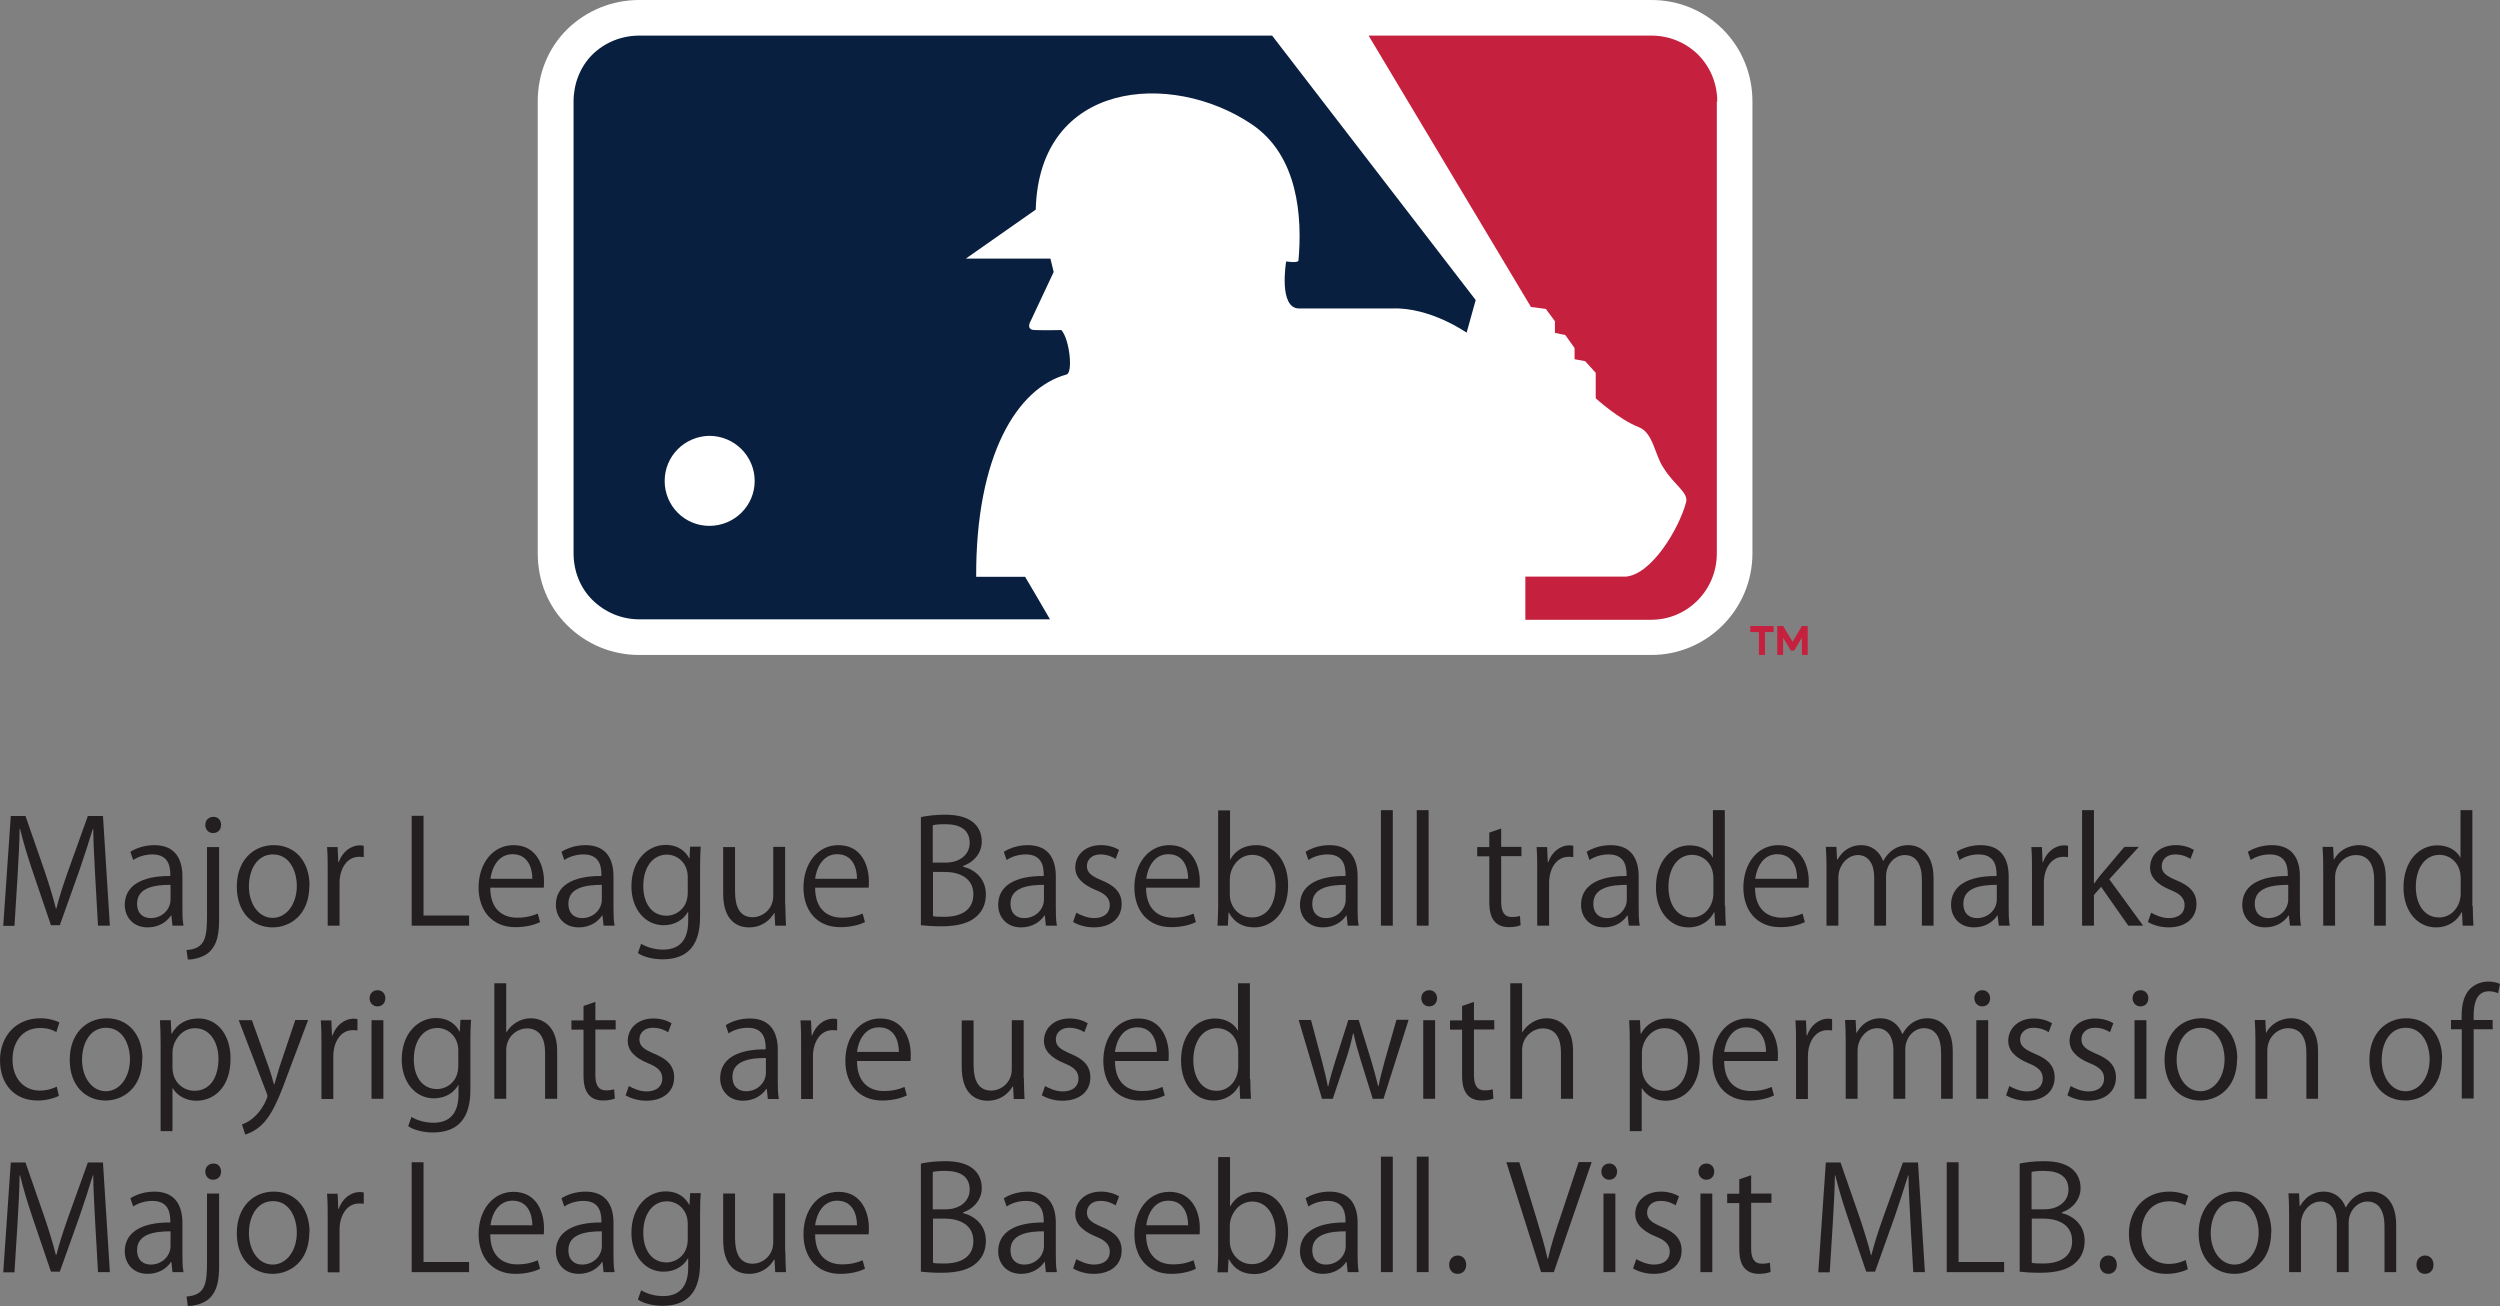
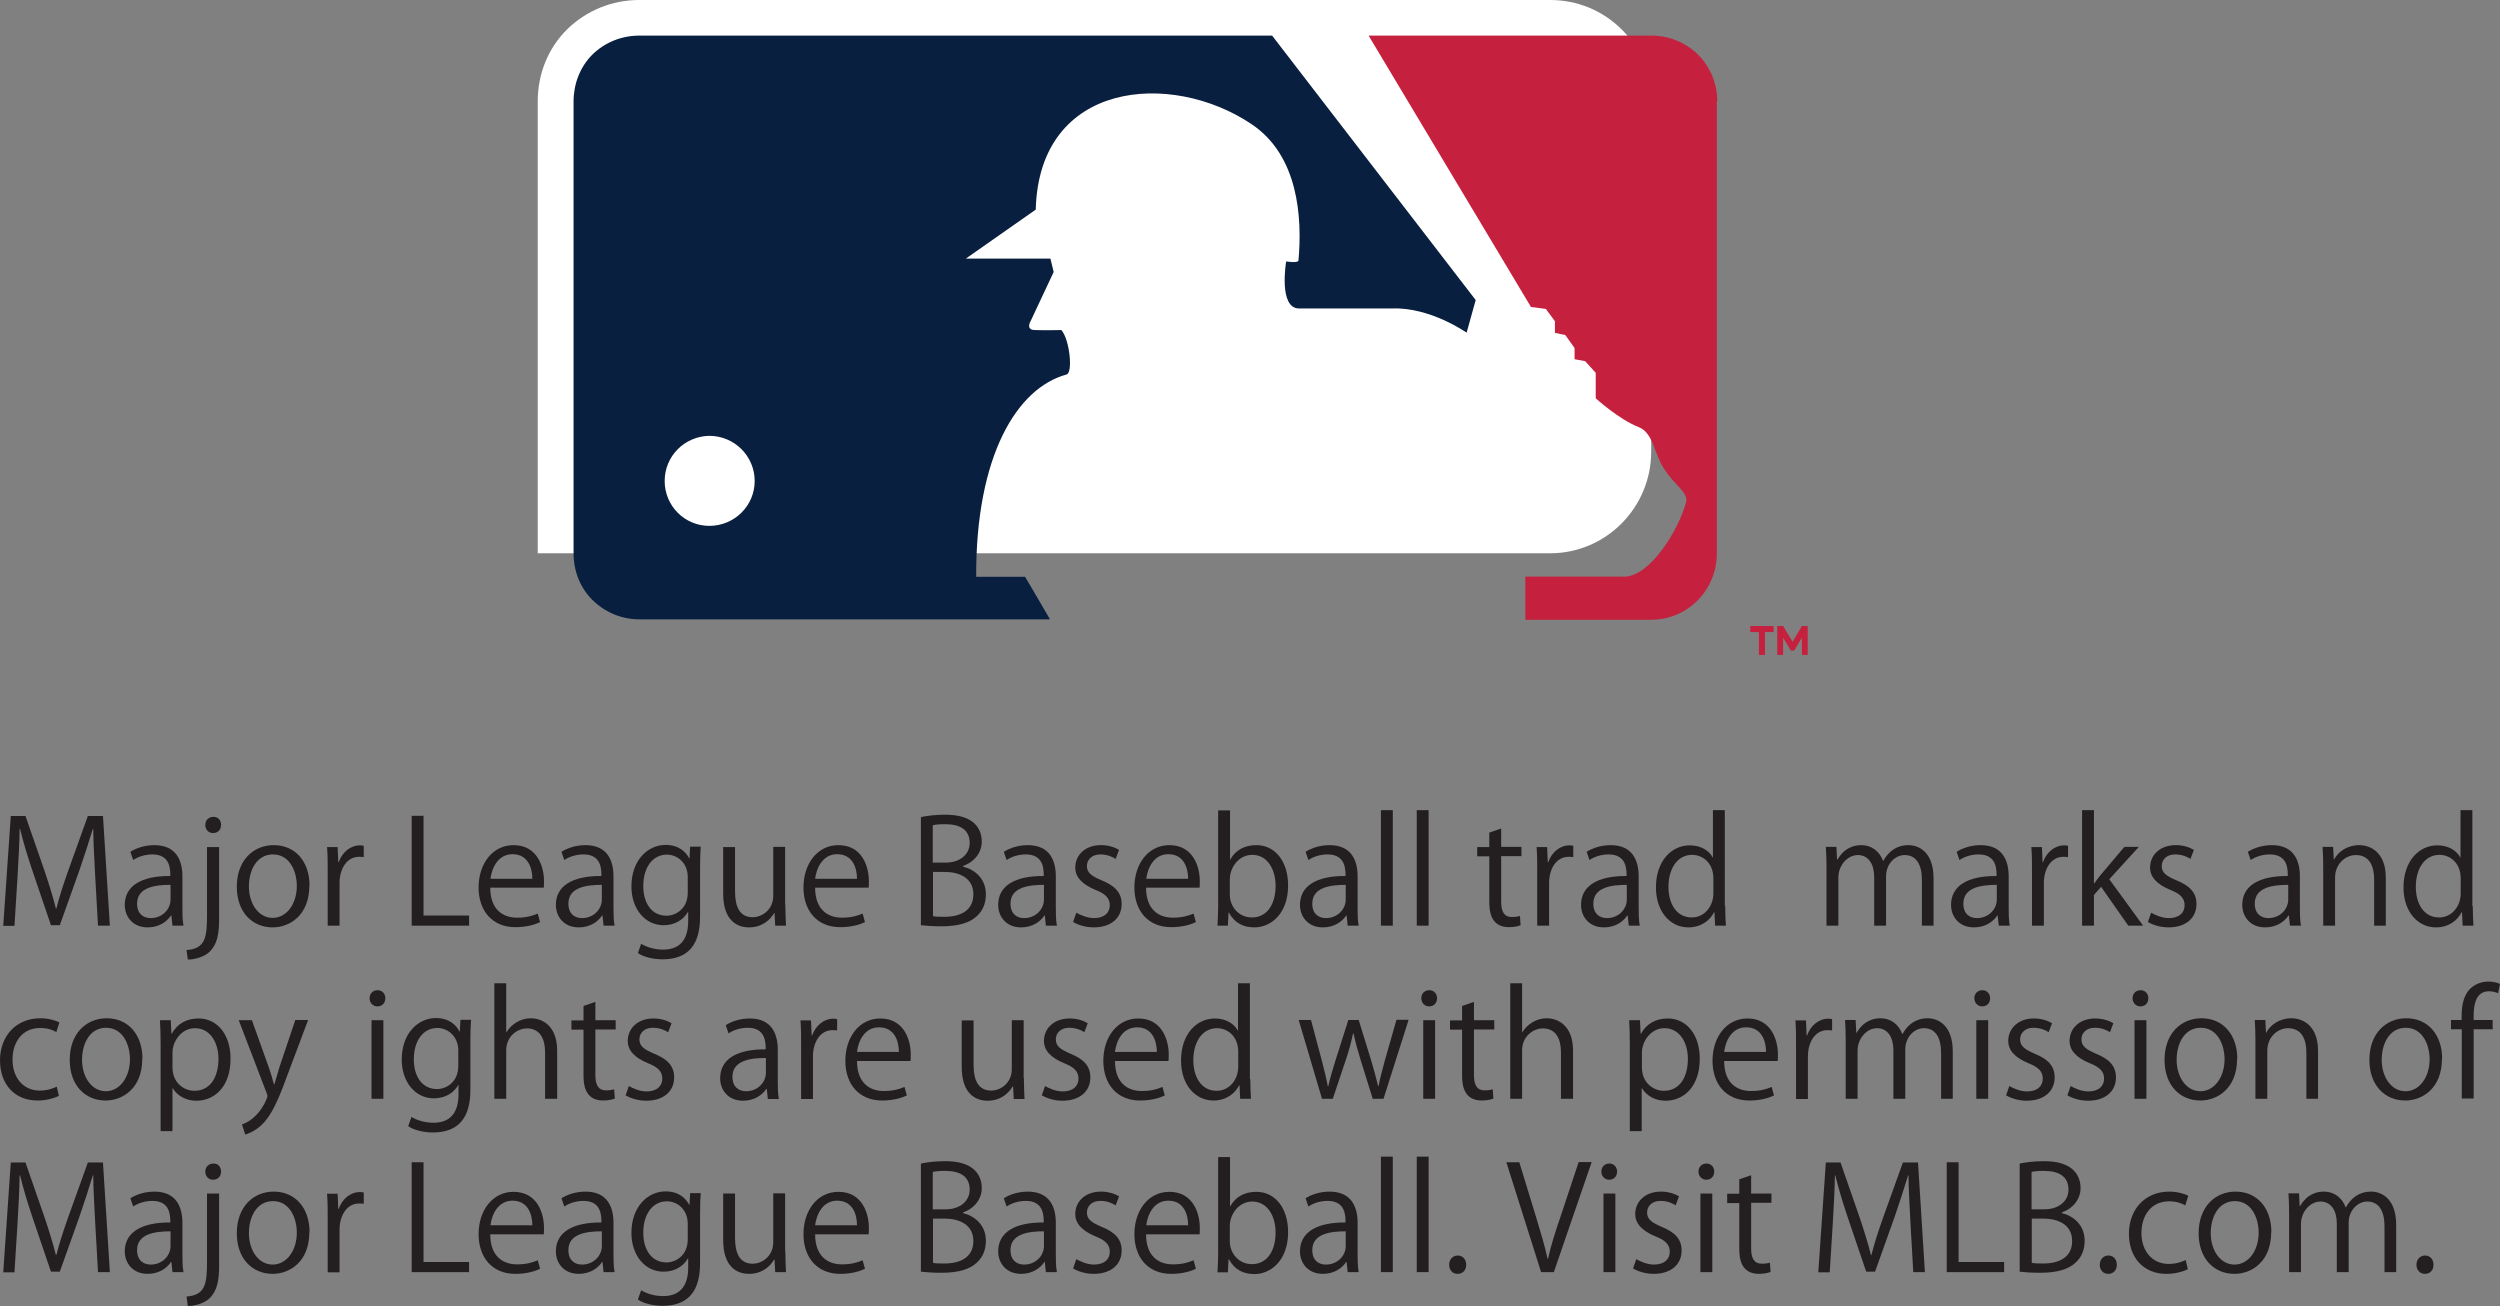
<svg xmlns="http://www.w3.org/2000/svg" id="Layer_2" viewBox="0 0 115.81 60.51">
  <rect x="0" y="0" width="115.81" height="60.51" fill="#808080" stroke="none" />
  <defs>
    <style>
      .cls-1 {
        fill: #091f3f;
      }

      .cls-2 {
        fill: #c5203e;
      }

      .cls-3 {
        fill: #231f20;
      }

      .cls-4 {
        fill: #fff;
      }
    </style>
  </defs>
  <g id="_レイヤー_1" data-name="レイヤー_1">
    <g>
      <path class="cls-3" d="M5.09,42.88h-.55l-.13-2.29c-.04-.73-.09-1.67-.09-2.19h-.02c-.17.57-.38,1.2-.62,1.91l-.91,2.55h-.41l-.85-2.5c-.25-.74-.44-1.38-.58-1.96h-.02c-.01.62-.05,1.46-.1,2.25l-.14,2.24H.15l.35-5.09h.68l.9,2.59c.21.63.38,1.18.51,1.7h.02c.13-.51.3-1.05.53-1.7l.93-2.59h.7l.32,5.09Z" />
      <path class="cls-3" d="M8.45,42.01c0,.3,0,.62.05.87h-.51l-.05-.47h-.02c-.19.29-.56.55-1.08.55-.7,0-1.06-.51-1.06-1.04,0-.88.76-1.35,2.11-1.34,0-.31,0-1-.83-1-.31,0-.64.09-.89.26l-.13-.38c.29-.19.7-.31,1.11-.31,1.03,0,1.3.73,1.3,1.45v1.41ZM7.9,40.99c-.69,0-1.55.1-1.55.87,0,.47.29.67.63.67.54,0,.92-.41.92-.86v-.69Z" />
      <path class="cls-3" d="M10.15,42.59c0,.7-.1,1.14-.41,1.47-.27.28-.74.39-1.04.39l-.06-.44c.89-.06.95-.61.95-1.66v-3.11h.56v3.36ZM9.87,38.59c-.22,0-.36-.17-.36-.38s.15-.37.38-.37.35.17.35.37c0,.23-.15.38-.37.38Z" />
      <path class="cls-3" d="M14.33,41.03c0,1.36-.9,1.93-1.7,1.93-.94,0-1.66-.7-1.66-1.88,0-1.24.78-1.93,1.71-1.93,1,0,1.66.76,1.66,1.88ZM12.65,39.58c-.79,0-1.12.78-1.12,1.48,0,.81.45,1.46,1.1,1.46s1.12-.65,1.12-1.48c0-.65-.31-1.46-1.11-1.46Z" />
      <path class="cls-3" d="M16.84,39.7c-.06,0-.12-.01-.2-.01-.6,0-.91.59-.91,1.21v1.98h-.55v-2.55c0-.39,0-.74-.03-1.09h.49l.03.7h.02c.16-.46.54-.78.99-.78.06,0,.11.01.17.02v.53Z" />
      <path class="cls-3" d="M21.73,42.88h-2.66v-5.09h.55v4.62h2.11v.47Z" />
      <path class="cls-3" d="M25.01,42.72c-.21.1-.59.23-1.14.23-1.06,0-1.7-.75-1.7-1.84s.64-1.96,1.62-1.96c1.12,0,1.41,1.03,1.41,1.66,0,.13,0,.22-.01.31h-2.48c0,1.01.58,1.39,1.24,1.39.45,0,.73-.09.96-.19l.11.4ZM24.66,40.71c0-.5-.2-1.14-.92-1.14-.67,0-.96.64-1.02,1.14h1.93Z" />
      <path class="cls-3" d="M28.42,42.01c0,.3,0,.62.05.87h-.51l-.05-.47h-.02c-.19.29-.56.55-1.08.55-.7,0-1.06-.51-1.06-1.04,0-.88.76-1.35,2.11-1.34,0-.31,0-1-.83-1-.31,0-.64.09-.89.26l-.13-.38c.29-.19.7-.31,1.11-.31,1.03,0,1.3.73,1.3,1.45v1.41ZM27.88,40.99c-.69,0-1.55.1-1.55.87,0,.47.29.67.63.67.54,0,.92-.41.92-.86v-.69Z" />
      <path class="cls-3" d="M32.46,39.23c-.02.26-.03.55-.03,1v2.12c0,.63-.01,2.09-1.74,2.09-.41,0-.87-.1-1.14-.29l.15-.43c.23.14.59.27,1.02.27.67,0,1.16-.35,1.16-1.32v-.43h-.01c-.19.34-.58.62-1.13.62-.87,0-1.49-.77-1.49-1.79,0-1.26.79-1.93,1.58-1.93.62,0,.95.33,1.1.63h.01l.03-.55h.5ZM31.86,40.63c0-.64-.46-1.04-.97-1.04-.64,0-1.09.57-1.09,1.45,0,.78.37,1.38,1.08,1.38.41,0,.98-.31.98-1.07v-.73Z" />
      <path class="cls-3" d="M36.38,41.91c0,.37.02.69.03.97h-.5l-.03-.58h-.02c-.17.29-.54.66-1.16.66-.55,0-1.2-.31-1.2-1.57v-2.15h.55v2.05c0,.71.21,1.2.82,1.2.43,0,.95-.35.95-.99v-2.27h.55v2.67Z" />
      <path class="cls-3" d="M40.06,42.72c-.21.1-.59.23-1.14.23-1.06,0-1.7-.75-1.7-1.84s.64-1.96,1.62-1.96c1.12,0,1.41,1.03,1.41,1.66,0,.13,0,.22-.01.31h-2.48c0,1.01.58,1.39,1.24,1.39.45,0,.73-.09.96-.19l.11.4ZM39.7,40.71c0-.5-.2-1.14-.92-1.14-.67,0-.96.64-1.02,1.14h1.93Z" />
      <path class="cls-3" d="M44.62,40.15c.48.11,1.05.51,1.05,1.28,0,.45-.17.78-.41,1-.34.33-.89.48-1.66.48-.42,0-.74-.03-.94-.05v-5.01c.28-.06.68-.11,1.1-.11.63,0,1.04.12,1.34.37.24.21.38.5.38.88,0,.5-.34.94-.86,1.12v.02ZM43.81,39.96c.67,0,1.11-.39,1.11-.91h0c0-.61-.44-.87-1.14-.87-.29,0-.47.02-.57.05v1.73h.59ZM43.22,42.44c.13.03.31.03.54.03.7,0,1.33-.27,1.33-1.04s-.66-1.04-1.34-1.04h-.53v2.05Z" />
      <path class="cls-3" d="M48.91,42.01c0,.3,0,.62.05.87h-.51l-.05-.47h-.02c-.19.29-.56.55-1.08.55-.7,0-1.06-.51-1.06-1.04,0-.88.76-1.35,2.11-1.34,0-.31,0-1-.83-1-.31,0-.64.09-.89.26l-.13-.38c.29-.19.7-.31,1.11-.31,1.03,0,1.3.73,1.3,1.45v1.41ZM48.36,40.99c-.69,0-1.55.1-1.55.87,0,.47.29.67.63.67.54,0,.92-.41.92-.86v-.69Z" />
      <path class="cls-3" d="M51.68,39.79c-.13-.09-.38-.21-.71-.21-.4,0-.62.25-.62.54,0,.31.21.46.68.66.59.24.93.55.93,1.1,0,.65-.5,1.08-1.29,1.08-.36,0-.71-.1-.96-.25l.15-.43c.19.11.51.25.82.25.49,0,.73-.26.73-.59s-.19-.53-.67-.72c-.61-.25-.93-.59-.93-1.03,0-.57.45-1.04,1.19-1.04.35,0,.64.1.84.22l-.16.42Z" />
      <path class="cls-3" d="M55.39,42.72c-.21.1-.59.23-1.14.23-1.06,0-1.7-.75-1.7-1.84s.64-1.96,1.62-1.96c1.12,0,1.41,1.03,1.41,1.66,0,.13,0,.22-.01.31h-2.48c0,1.01.58,1.39,1.24,1.39.45,0,.73-.09.96-.19l.11.4ZM55.04,40.71c0-.5-.2-1.14-.92-1.14-.67,0-.96.64-1.02,1.14h1.93Z" />
      <path class="cls-3" d="M56.99,39.82c.23-.42.64-.67,1.21-.67.86,0,1.47.74,1.47,1.87,0,1.32-.81,1.94-1.56,1.94-.53,0-.92-.21-1.18-.68h-.02l-.03.6h-.48c.01-.24.03-.61.03-.9v-4.44h.55v2.29h.01ZM56.97,41.45c0,.54.41,1.05,1.02,1.05.71,0,1.1-.61,1.1-1.47,0-.76-.38-1.43-1.08-1.43-.63,0-1.04.59-1.04,1.13v.72Z" />
      <path class="cls-3" d="M62.89,42.01c0,.3,0,.62.05.87h-.51l-.05-.47h-.02c-.19.29-.56.55-1.08.55-.7,0-1.06-.51-1.06-1.04,0-.88.76-1.35,2.11-1.34,0-.31,0-1-.83-1-.31,0-.64.09-.89.26l-.13-.38c.29-.19.7-.31,1.11-.31,1.03,0,1.3.73,1.3,1.45v1.41ZM62.34,40.99c-.69,0-1.55.1-1.55.87,0,.47.29.67.63.67.54,0,.92-.41.92-.86v-.69Z" />
      <path class="cls-3" d="M64.52,42.88h-.55v-5.35h.55v5.35Z" />
      <path class="cls-3" d="M66.18,42.88h-.55v-5.35h.55v5.35Z" />
      <path class="cls-3" d="M68.99,38.57l.55-.19v.85h.94v.43h-.94v2.11c0,.46.14.71.49.71.17,0,.28-.02.38-.05l.03.43c-.12.05-.31.09-.54.09-.88,0-.91-.8-.91-1.19v-2.09h-.56v-.43h.56v-.66Z" />
      <path class="cls-3" d="M72.87,39.7c-.06,0-.12-.01-.2-.01-.6,0-.91.59-.91,1.21v1.98h-.55v-2.55c0-.39,0-.74-.03-1.09h.49l.03.7h.02c.16-.46.54-.78.99-.78.06,0,.11.01.17.02v.53Z" />
      <path class="cls-3" d="M75.91,42.01c0,.3,0,.62.05.87h-.51l-.05-.47h-.02c-.19.29-.56.55-1.08.55-.7,0-1.06-.51-1.06-1.04,0-.88.76-1.35,2.11-1.34,0-.31,0-1-.83-1-.31,0-.64.09-.89.26l-.13-.38c.29-.19.7-.31,1.11-.31,1.03,0,1.3.73,1.3,1.45v1.41ZM75.36,40.99c-.69,0-1.55.1-1.55.87,0,.47.29.67.63.67.54,0,.92-.41.92-.86v-.69Z" />
      <path class="cls-3" d="M79.92,41.98c0,.29.01.66.03.9h-.5l-.03-.62h-.02c-.19.38-.6.7-1.19.7-.84,0-1.5-.73-1.5-1.85,0-1.23.72-1.95,1.57-1.95.53,0,.9.26,1.06.56h.01v-2.19h.55v4.44ZM79.37,40.69c0-.73-.51-1.09-.98-1.09-.69,0-1.1.64-1.1,1.48,0,.77.36,1.42,1.08,1.42.6,0,1-.53,1-1.11v-.7Z" />
-       <path class="cls-3" d="M83.6,42.72c-.21.1-.59.23-1.14.23-1.06,0-1.7-.75-1.7-1.84s.64-1.96,1.62-1.96c1.12,0,1.41,1.03,1.41,1.66,0,.13,0,.22-.01.31h-2.48c0,1.01.58,1.39,1.24,1.39.45,0,.73-.09.96-.19l.11.4ZM83.25,40.71c0-.5-.2-1.14-.92-1.14-.67,0-.96.64-1.02,1.14h1.93Z" />
      <path class="cls-3" d="M89.58,42.88h-.55v-2.11c0-.71-.25-1.16-.8-1.16-.45,0-.86.42-.86.98v2.29h-.55v-2.25c0-.58-.25-1.02-.76-1.02-.47,0-.9.47-.9,1.04v2.23h-.55v-2.71c0-.37-.01-.64-.03-.94h.49l.03.59h.02c.2-.35.54-.67,1.11-.67.47,0,.84.29,1,.73h.01c.24-.43.61-.73,1.17-.73.45,0,1.16.29,1.16,1.54v2.19Z" />
      <path class="cls-3" d="M93.05,42.01c0,.3,0,.62.05.87h-.51l-.05-.47h-.02c-.19.29-.56.55-1.08.55-.7,0-1.06-.51-1.06-1.04,0-.88.76-1.35,2.11-1.34,0-.31,0-1-.83-1-.31,0-.64.09-.89.26l-.13-.38c.29-.19.7-.31,1.11-.31,1.03,0,1.3.73,1.3,1.45v1.41ZM92.5,40.99c-.69,0-1.55.1-1.55.87,0,.47.29.67.63.67.54,0,.92-.41.92-.86v-.69Z" />
      <path class="cls-3" d="M95.79,39.7c-.06,0-.12-.01-.2-.01-.6,0-.91.59-.91,1.21v1.98h-.55v-2.55c0-.39,0-.74-.03-1.09h.49l.03.7h.02c.16-.46.54-.78.99-.78.06,0,.11.01.17.02v.53Z" />
      <path class="cls-3" d="M99.27,42.88h-.68l-1.26-1.8-.33.38v1.42h-.55v-5.35h.55v3.4h.01c.09-.13.21-.29.31-.41l1.09-1.29h.67l-1.37,1.5,1.56,2.14Z" />
      <path class="cls-3" d="M101.47,39.79c-.13-.09-.38-.21-.71-.21-.4,0-.62.25-.62.54,0,.31.21.46.68.66.59.24.93.55.93,1.1,0,.65-.5,1.08-1.29,1.08-.36,0-.71-.1-.96-.25l.15-.43c.19.11.51.25.82.25.49,0,.73-.26.73-.59s-.19-.53-.67-.72c-.61-.25-.93-.59-.93-1.03,0-.57.45-1.04,1.19-1.04.35,0,.64.1.84.22l-.16.42Z" />
      <path class="cls-3" d="M106.54,42.01c0,.3,0,.62.05.87h-.51l-.05-.47h-.02c-.19.29-.56.55-1.08.55-.7,0-1.06-.51-1.06-1.04,0-.88.76-1.35,2.11-1.34,0-.31,0-1-.83-1-.31,0-.64.09-.89.26l-.13-.38c.29-.19.7-.31,1.11-.31,1.03,0,1.3.73,1.3,1.45v1.41ZM106,40.99c-.69,0-1.55.1-1.55.87,0,.47.29.67.63.67.54,0,.92-.41.92-.86v-.69Z" />
      <path class="cls-3" d="M110.53,42.88h-.55v-2.15c0-.59-.21-1.12-.85-1.12-.47,0-.96.4-.96,1.04v2.23h-.55v-2.71c0-.37-.01-.65-.03-.94h.49l.03.59h.01c.18-.35.6-.67,1.17-.67.45,0,1.23.27,1.23,1.51v2.22Z" />
      <path class="cls-3" d="M114.55,41.98c0,.29.01.66.03.9h-.5l-.03-.62h-.02c-.19.38-.6.7-1.19.7-.84,0-1.5-.73-1.5-1.85,0-1.23.72-1.95,1.57-1.95.53,0,.9.26,1.06.56h.01v-2.19h.55v4.44ZM113.99,40.69c0-.73-.51-1.09-.98-1.09-.69,0-1.1.64-1.1,1.48,0,.77.36,1.42,1.08,1.42.6,0,1-.53,1-1.11v-.7Z" />
      <path class="cls-3" d="M2.72,50.77c-.16.08-.52.21-.99.21-1.04,0-1.73-.74-1.73-1.86s.74-1.95,1.87-1.95c.41,0,.74.12.88.19l-.14.45c-.15-.09-.39-.19-.75-.19-.84,0-1.28.67-1.28,1.46,0,.88.53,1.44,1.26,1.44.36,0,.61-.1.79-.18l.1.43Z" />
      <path class="cls-3" d="M6.59,49.05c0,1.36-.9,1.93-1.7,1.93-.94,0-1.66-.7-1.66-1.88,0-1.24.78-1.93,1.71-1.93,1,0,1.66.76,1.66,1.88ZM4.92,47.61c-.79,0-1.12.78-1.12,1.48,0,.81.45,1.46,1.1,1.46s1.12-.65,1.12-1.48c0-.65-.31-1.46-1.11-1.46Z" />
      <path class="cls-3" d="M7.96,47.88c.25-.45.67-.7,1.24-.7.86,0,1.48.74,1.48,1.86,0,1.34-.78,1.95-1.58,1.95-.48,0-.88-.22-1.1-.58h-.01v1.99h-.55v-3.96c0-.47-.01-.84-.03-1.18h.5l.03.62h.01ZM7.99,49.45c0,.71.53,1.08,1.02,1.08.72,0,1.11-.62,1.11-1.48,0-.75-.38-1.42-1.09-1.42-.62,0-1.04.6-1.04,1.13v.7Z" />
      <path class="cls-3" d="M14.27,47.26l-.97,2.58c-.43,1.18-.74,1.86-1.2,2.29-.31.28-.61.39-.74.43l-.15-.47c.85-.31,1.18-1.24,1.18-1.31,0-.03-.01-.09-.04-.15l-1.29-3.37h.61l.79,2.21c.09.25.17.54.23.76h.02c.06-.22.15-.5.23-.78l.74-2.2h.59Z" />
-       <path class="cls-3" d="M16.55,47.73c-.06,0-.12-.01-.2-.01-.6,0-.91.59-.91,1.21v1.98h-.55v-2.55c0-.39,0-.74-.03-1.09h.49l.03.7h.02c.16-.46.54-.78.99-.78.06,0,.11.01.17.02v.53Z" />
      <path class="cls-3" d="M17.48,46.62c-.21,0-.36-.17-.36-.38s.15-.37.37-.37.36.17.36.37c0,.23-.15.38-.37.38ZM17.76,50.9h-.55v-3.64h.55v3.64Z" />
      <path class="cls-3" d="M21.82,47.25c-.02.26-.03.55-.03,1v2.12c0,.63-.01,2.09-1.74,2.09-.41,0-.87-.1-1.14-.29l.15-.43c.23.14.59.27,1.02.27.67,0,1.16-.35,1.16-1.32v-.43h-.01c-.19.34-.58.62-1.13.62-.87,0-1.49-.77-1.49-1.79,0-1.26.79-1.93,1.58-1.93.62,0,.95.33,1.1.63h.01l.03-.55h.5ZM21.23,48.66c0-.63-.46-1.04-.97-1.04-.64,0-1.09.57-1.09,1.45,0,.78.37,1.38,1.08,1.38.41,0,.98-.31.98-1.07v-.73Z" />
      <path class="cls-3" d="M25.8,50.9h-.55v-2.15c0-.59-.21-1.11-.84-1.11-.43,0-.96.35-.96,1.02v2.24h-.55v-5.35h.55v2.27h.01c.24-.4.68-.65,1.13-.65s1.22.27,1.22,1.51v2.22Z" />
      <path class="cls-3" d="M27.03,46.6l.55-.19v.85h.94v.43h-.94v2.11c0,.46.14.71.49.71.17,0,.28-.02.38-.05l.03.43c-.12.05-.31.09-.54.09-.88,0-.91-.8-.91-1.19v-2.09h-.56v-.43h.56v-.66Z" />
      <path class="cls-3" d="M30.95,47.82c-.13-.09-.38-.21-.71-.21-.4,0-.62.25-.62.54,0,.31.21.46.68.66.59.24.93.55.93,1.1,0,.65-.5,1.08-1.29,1.08-.36,0-.71-.1-.96-.25l.15-.43c.19.11.51.25.82.25.49,0,.73-.26.73-.59s-.19-.53-.67-.72c-.61-.25-.93-.59-.93-1.03,0-.57.45-1.04,1.19-1.04.35,0,.64.1.84.22l-.16.42Z" />
      <path class="cls-3" d="M36.03,50.04c0,.3,0,.62.05.87h-.51l-.05-.47h-.02c-.19.29-.56.55-1.08.55-.7,0-1.06-.51-1.06-1.04,0-.88.76-1.35,2.11-1.34,0-.31,0-1-.83-1-.31,0-.64.09-.89.26l-.13-.38c.29-.19.7-.31,1.11-.31,1.03,0,1.3.73,1.3,1.45v1.41ZM35.48,49.01c-.69,0-1.55.1-1.55.87,0,.47.29.67.63.67.54,0,.92-.41.92-.86v-.69Z" />
      <path class="cls-3" d="M38.77,47.73c-.06,0-.12-.01-.2-.01-.6,0-.91.59-.91,1.21v1.98h-.55v-2.55c0-.39,0-.74-.03-1.09h.49l.03.7h.02c.16-.46.54-.78.99-.78.06,0,.11.01.17.02v.53Z" />
      <path class="cls-3" d="M42,50.75c-.21.1-.59.23-1.14.23-1.06,0-1.7-.75-1.7-1.84s.64-1.96,1.62-1.96c1.12,0,1.41,1.03,1.41,1.66,0,.13,0,.22-.01.31h-2.48c0,1.01.58,1.39,1.24,1.39.45,0,.73-.09.96-.19l.11.4ZM41.64,48.73c0-.5-.2-1.14-.92-1.14-.67,0-.96.63-1.02,1.14h1.93Z" />
      <path class="cls-3" d="M47.43,49.94c0,.37.02.69.03.97h-.5l-.03-.58h-.02c-.17.29-.54.66-1.16.66-.55,0-1.2-.31-1.2-1.57v-2.15h.55v2.05c0,.71.21,1.2.82,1.2.43,0,.95-.35.95-.99v-2.27h.55v2.67Z" />
      <path class="cls-3" d="M50.24,47.82c-.13-.09-.38-.21-.71-.21-.4,0-.62.25-.62.54,0,.31.21.46.67.66.59.24.93.55.93,1.1,0,.65-.5,1.08-1.29,1.08-.36,0-.71-.1-.96-.25l.15-.43c.19.11.51.25.82.25.49,0,.73-.26.73-.59s-.19-.53-.67-.72c-.61-.25-.93-.59-.93-1.03,0-.57.45-1.04,1.19-1.04.35,0,.64.1.84.22l-.16.42Z" />
      <path class="cls-3" d="M53.95,50.75c-.21.1-.59.23-1.14.23-1.06,0-1.7-.75-1.7-1.84s.64-1.96,1.62-1.96c1.12,0,1.41,1.03,1.41,1.66,0,.13,0,.22-.01.31h-2.48c0,1.01.58,1.39,1.24,1.39.45,0,.73-.09.96-.19l.11.4ZM53.59,48.73c0-.5-.2-1.14-.92-1.14-.67,0-.96.63-1.02,1.14h1.93Z" />
      <path class="cls-3" d="M57.92,50c0,.29.01.66.03.9h-.5l-.03-.62h-.02c-.19.38-.6.7-1.19.7-.84,0-1.5-.73-1.5-1.85,0-1.23.72-1.95,1.57-1.95.53,0,.9.26,1.06.56h.01v-2.19h.55v4.44ZM57.36,48.72c0-.73-.51-1.09-.98-1.09-.69,0-1.1.64-1.1,1.48,0,.77.36,1.42,1.08,1.42.6,0,1-.53,1-1.11v-.7Z" />
      <path class="cls-3" d="M65.25,47.25l-1.16,3.65h-.5l-.57-1.83c-.13-.42-.23-.78-.32-1.2h-.02c-.09.43-.2.82-.33,1.21l-.61,1.82h-.5l-1.08-3.65h.57l.51,1.91c.1.41.2.78.27,1.16h.02c.08-.36.2-.76.32-1.15l.61-1.92h.48l.58,1.88c.13.43.23.82.32,1.18h.02c.07-.36.17-.74.29-1.18l.54-1.89h.55Z" />
      <path class="cls-3" d="M66.2,46.62c-.21,0-.36-.17-.36-.38s.15-.37.37-.37.36.17.36.37c0,.23-.15.38-.37.38ZM66.48,50.9h-.55v-3.64h.55v3.64Z" />
      <path class="cls-3" d="M67.73,46.6l.55-.19v.85h.94v.43h-.94v2.11c0,.46.14.71.49.71.17,0,.28-.02.38-.05l.03.43c-.12.05-.31.09-.54.09-.88,0-.91-.8-.91-1.19v-2.09h-.56v-.43h.56v-.66Z" />
      <path class="cls-3" d="M72.86,50.9h-.55v-2.15c0-.59-.21-1.11-.84-1.11-.43,0-.96.35-.96,1.02v2.24h-.55v-5.35h.55v2.27h.01c.24-.4.68-.65,1.13-.65s1.22.27,1.22,1.51v2.22Z" />
      <path class="cls-3" d="M76.02,47.88c.25-.45.67-.7,1.24-.7.86,0,1.48.74,1.48,1.86,0,1.34-.78,1.95-1.58,1.95-.48,0-.88-.22-1.1-.58h-.01v1.99h-.55v-3.96c0-.47-.01-.84-.03-1.18h.5l.03.62h.01ZM76.06,49.45c0,.71.53,1.08,1.02,1.08.72,0,1.11-.62,1.11-1.48,0-.75-.38-1.42-1.09-1.42-.62,0-1.04.6-1.04,1.13v.7Z" />
      <path class="cls-3" d="M82.17,50.75c-.21.1-.59.23-1.14.23-1.06,0-1.7-.75-1.7-1.84s.64-1.96,1.62-1.96c1.12,0,1.41,1.03,1.41,1.66,0,.13,0,.22-.01.31h-2.48c0,1.01.58,1.39,1.24,1.39.45,0,.73-.09.96-.19l.11.4ZM81.81,48.73c0-.5-.2-1.14-.92-1.14-.67,0-.96.63-1.02,1.14h1.93Z" />
      <path class="cls-3" d="M84.86,47.73c-.06,0-.12-.01-.2-.01-.6,0-.91.59-.91,1.21v1.98h-.55v-2.55c0-.39,0-.74-.03-1.09h.49l.03.7h.02c.16-.46.54-.78.99-.78.06,0,.11.01.17.02v.53Z" />
      <path class="cls-3" d="M90.47,50.9h-.55v-2.11c0-.71-.25-1.16-.8-1.16-.45,0-.86.42-.86.98v2.29h-.55v-2.25c0-.58-.25-1.02-.76-1.02-.47,0-.9.47-.9,1.04v2.23h-.55v-2.71c0-.37-.01-.64-.03-.94h.49l.03.59h.02c.2-.35.54-.67,1.11-.67.47,0,.84.29,1,.73h.01c.24-.43.61-.73,1.17-.73.45,0,1.16.29,1.16,1.54v2.19Z" />
      <path class="cls-3" d="M91.82,46.62c-.21,0-.36-.17-.36-.38s.15-.37.37-.37.36.17.36.37c0,.23-.15.38-.37.38ZM92.1,50.9h-.55v-3.64h.55v3.64Z" />
      <path class="cls-3" d="M94.91,47.82c-.13-.09-.38-.21-.71-.21-.4,0-.62.25-.62.54,0,.31.21.46.67.66.59.24.93.55.93,1.1,0,.65-.5,1.08-1.29,1.08-.36,0-.71-.1-.96-.25l.15-.43c.19.11.51.25.82.25.49,0,.73-.26.73-.59s-.19-.53-.67-.72c-.61-.25-.93-.59-.93-1.03,0-.57.45-1.04,1.19-1.04.35,0,.64.1.84.22l-.16.42Z" />
      <path class="cls-3" d="M97.75,47.82c-.13-.09-.38-.21-.71-.21-.4,0-.62.25-.62.54,0,.31.21.46.67.66.59.24.93.55.93,1.1,0,.65-.5,1.08-1.29,1.08-.36,0-.71-.1-.96-.25l.15-.43c.19.11.51.25.82.25.49,0,.73-.26.73-.59s-.19-.53-.67-.72c-.61-.25-.93-.59-.93-1.03,0-.57.45-1.04,1.19-1.04.35,0,.64.1.84.22l-.16.42Z" />
      <path class="cls-3" d="M99.15,46.62c-.21,0-.36-.17-.36-.38s.15-.37.37-.37.36.17.36.37c0,.23-.15.38-.37.38ZM99.43,50.9h-.55v-3.64h.55v3.64Z" />
      <path class="cls-3" d="M103.63,49.05c0,1.36-.9,1.93-1.7,1.93-.94,0-1.66-.7-1.66-1.88,0-1.24.78-1.93,1.71-1.93,1,0,1.66.76,1.66,1.88ZM101.95,47.61c-.79,0-1.12.78-1.12,1.48,0,.81.45,1.46,1.1,1.46s1.12-.65,1.12-1.48c0-.65-.31-1.46-1.11-1.46Z" />
      <path class="cls-3" d="M107.39,50.9h-.55v-2.15c0-.59-.21-1.12-.85-1.12-.47,0-.96.4-.96,1.04v2.23h-.55v-2.71c0-.37-.01-.65-.03-.94h.49l.03.59h.01c.18-.35.6-.67,1.17-.67.45,0,1.23.27,1.23,1.51v2.22Z" />
      <path class="cls-3" d="M113.12,49.05c0,1.36-.9,1.93-1.7,1.93-.94,0-1.66-.7-1.66-1.88,0-1.24.78-1.93,1.71-1.93,1,0,1.66.76,1.66,1.88ZM111.45,47.61c-.79,0-1.12.78-1.12,1.48,0,.81.45,1.46,1.1,1.46s1.12-.65,1.12-1.48c0-.65-.31-1.46-1.11-1.46Z" />
      <path class="cls-3" d="M114.03,47.26c0-.45,0-1.05.4-1.46.24-.23.55-.33.84-.33.23,0,.42.05.54.11l-.09.43c-.1-.04-.23-.09-.42-.09-.57,0-.71.54-.71,1.12v.21h.88v.43h-.88v3.21h-.55v-3.21h-.5v-.43h.5Z" />
      <path class="cls-3" d="M5.09,58.93h-.55l-.13-2.29c-.04-.73-.09-1.67-.09-2.19h-.02c-.17.57-.38,1.2-.62,1.91l-.91,2.55h-.41l-.85-2.5c-.25-.74-.44-1.38-.58-1.96h-.02c-.01.62-.05,1.46-.1,2.25l-.14,2.24H.15l.35-5.09h.68l.9,2.59c.21.63.38,1.18.51,1.7h.02c.13-.51.3-1.05.53-1.7l.93-2.59h.7l.32,5.09Z" />
      <path class="cls-3" d="M8.45,58.06c0,.3,0,.62.05.87h-.51l-.05-.47h-.02c-.19.29-.56.55-1.08.55-.7,0-1.06-.51-1.06-1.04,0-.88.76-1.35,2.11-1.34,0-.31,0-1-.83-1-.31,0-.64.09-.89.26l-.13-.38c.29-.19.7-.31,1.11-.31,1.03,0,1.3.73,1.3,1.45v1.41ZM7.9,57.04c-.69,0-1.55.1-1.55.87,0,.47.29.67.63.67.54,0,.92-.41.92-.86v-.69Z" />
      <path class="cls-3" d="M10.15,58.64c0,.7-.1,1.14-.41,1.47-.27.28-.74.39-1.04.39l-.06-.44c.89-.06.95-.61.95-1.66v-3.11h.56v3.36ZM9.87,54.65c-.22,0-.36-.17-.36-.38s.15-.37.38-.37.35.17.35.37c0,.23-.15.38-.37.38Z" />
      <path class="cls-3" d="M14.33,57.08c0,1.36-.9,1.93-1.7,1.93-.94,0-1.66-.7-1.66-1.88,0-1.24.78-1.93,1.71-1.93,1,0,1.66.76,1.66,1.88ZM12.65,55.64c-.79,0-1.12.78-1.12,1.48,0,.81.45,1.46,1.1,1.46s1.12-.65,1.12-1.48c0-.65-.31-1.46-1.11-1.46Z" />
      <path class="cls-3" d="M16.84,55.76c-.06,0-.12-.01-.2-.01-.6,0-.91.59-.91,1.21v1.98h-.55v-2.55c0-.39,0-.74-.03-1.09h.49l.03.7h.02c.16-.46.54-.78.99-.78.06,0,.11.01.17.02v.53Z" />
      <path class="cls-3" d="M21.73,58.93h-2.66v-5.09h.55v4.62h2.11v.47Z" />
      <path class="cls-3" d="M25.01,58.78c-.21.1-.59.23-1.14.23-1.06,0-1.7-.75-1.7-1.84s.64-1.96,1.62-1.96c1.12,0,1.41,1.03,1.41,1.66,0,.13,0,.22-.01.31h-2.48c0,1.01.58,1.39,1.24,1.39.45,0,.73-.09.96-.19l.11.4ZM24.66,56.76c0-.5-.2-1.14-.92-1.14-.67,0-.96.64-1.02,1.14h1.93Z" />
      <path class="cls-3" d="M28.42,58.06c0,.3,0,.62.05.87h-.51l-.05-.47h-.02c-.19.29-.56.55-1.08.55-.7,0-1.06-.51-1.06-1.04,0-.88.76-1.35,2.11-1.34,0-.31,0-1-.83-1-.31,0-.64.09-.89.26l-.13-.38c.29-.19.7-.31,1.11-.31,1.03,0,1.3.73,1.3,1.45v1.41ZM27.88,57.04c-.69,0-1.55.1-1.55.87,0,.47.29.67.63.67.54,0,.92-.41.92-.86v-.69Z" />
      <path class="cls-3" d="M32.46,55.28c-.02.26-.03.55-.03,1v2.12c0,.63-.01,2.09-1.74,2.09-.41,0-.87-.1-1.14-.29l.15-.43c.23.14.59.27,1.02.27.67,0,1.16-.35,1.16-1.32v-.43h-.01c-.19.34-.58.62-1.13.62-.87,0-1.49-.77-1.49-1.79,0-1.26.79-1.93,1.58-1.93.62,0,.95.33,1.1.63h.01l.03-.55h.5ZM31.86,56.69c0-.64-.46-1.04-.97-1.04-.64,0-1.09.57-1.09,1.45,0,.78.37,1.38,1.08,1.38.41,0,.98-.31.98-1.07v-.73Z" />
      <path class="cls-3" d="M36.38,57.96c0,.37.02.69.03.97h-.5l-.03-.58h-.02c-.17.29-.54.66-1.16.66-.55,0-1.2-.31-1.2-1.57v-2.15h.55v2.05c0,.71.21,1.2.82,1.2.43,0,.95-.35.95-.99v-2.27h.55v2.67Z" />
      <path class="cls-3" d="M40.06,58.78c-.21.1-.59.23-1.14.23-1.06,0-1.7-.75-1.7-1.84s.64-1.96,1.62-1.96c1.12,0,1.41,1.03,1.41,1.66,0,.13,0,.22-.01.31h-2.48c0,1.01.58,1.39,1.24,1.39.45,0,.73-.09.96-.19l.11.4ZM39.7,56.76c0-.5-.2-1.14-.92-1.14-.67,0-.96.64-1.02,1.14h1.93Z" />
      <path class="cls-3" d="M44.62,56.2c.48.11,1.05.51,1.05,1.28,0,.45-.17.78-.41,1-.34.33-.89.48-1.66.48-.42,0-.74-.03-.94-.05v-5.01c.28-.06.68-.11,1.1-.11.63,0,1.04.12,1.34.37.24.21.38.5.38.88,0,.5-.34.94-.86,1.12v.02ZM43.81,56.02c.67,0,1.11-.39,1.11-.91h0c0-.61-.44-.87-1.14-.87-.29,0-.47.02-.57.05v1.73h.59ZM43.22,58.5c.13.03.31.03.54.03.7,0,1.33-.27,1.33-1.04s-.66-1.04-1.34-1.04h-.53v2.05Z" />
      <path class="cls-3" d="M48.91,58.06c0,.3,0,.62.05.87h-.51l-.05-.47h-.02c-.19.29-.56.55-1.08.55-.7,0-1.06-.51-1.06-1.04,0-.88.76-1.35,2.11-1.34,0-.31,0-1-.83-1-.31,0-.64.09-.89.26l-.13-.38c.29-.19.7-.31,1.11-.31,1.03,0,1.3.73,1.3,1.45v1.41ZM48.36,57.04c-.69,0-1.55.1-1.55.87,0,.47.29.67.63.67.54,0,.92-.41.92-.86v-.69Z" />
      <path class="cls-3" d="M51.68,55.84c-.13-.09-.38-.21-.71-.21-.4,0-.62.25-.62.54,0,.31.21.46.68.66.59.24.93.55.93,1.1,0,.65-.5,1.08-1.29,1.08-.36,0-.71-.1-.96-.25l.15-.43c.19.11.51.25.82.25.49,0,.73-.26.73-.59s-.19-.53-.67-.72c-.61-.25-.93-.59-.93-1.03,0-.57.45-1.04,1.19-1.04.35,0,.64.1.84.22l-.16.42Z" />
      <path class="cls-3" d="M55.39,58.78c-.21.1-.59.23-1.14.23-1.06,0-1.7-.75-1.7-1.84s.64-1.96,1.62-1.96c1.12,0,1.41,1.03,1.41,1.66,0,.13,0,.22-.01.31h-2.48c0,1.01.58,1.39,1.24,1.39.45,0,.73-.09.96-.19l.11.4ZM55.04,56.76c0-.5-.2-1.14-.92-1.14-.67,0-.96.64-1.02,1.14h1.93Z" />
      <path class="cls-3" d="M56.99,55.88c.23-.42.64-.67,1.21-.67.86,0,1.47.74,1.47,1.87,0,1.32-.81,1.94-1.56,1.94-.53,0-.92-.21-1.18-.68h-.02l-.03.6h-.48c.01-.24.03-.61.03-.9v-4.44h.55v2.29h.01ZM56.97,57.51c0,.54.41,1.05,1.02,1.05.71,0,1.1-.61,1.1-1.47,0-.76-.38-1.43-1.08-1.43-.63,0-1.04.59-1.04,1.13v.72Z" />
      <path class="cls-3" d="M62.89,58.06c0,.3,0,.62.05.87h-.51l-.05-.47h-.02c-.19.29-.56.55-1.08.55-.7,0-1.06-.51-1.06-1.04,0-.88.76-1.35,2.11-1.34,0-.31,0-1-.83-1-.31,0-.64.09-.89.26l-.13-.38c.29-.19.7-.31,1.11-.31,1.03,0,1.3.73,1.3,1.45v1.41ZM62.34,57.04c-.69,0-1.55.1-1.55.87,0,.47.29.67.63.67.54,0,.92-.41.92-.86v-.69Z" />
      <path class="cls-3" d="M64.52,58.93h-.55v-5.35h.55v5.35Z" />
      <path class="cls-3" d="M66.18,58.93h-.55v-5.35h.55v5.35Z" />
      <path class="cls-3" d="M67.13,58.59c0-.25.17-.43.4-.43s.39.18.39.43c0,.24-.15.42-.4.42s-.39-.2-.39-.42Z" />
      <path class="cls-3" d="M73.73,53.84l-1.75,5.09h-.59l-1.61-5.09h.6l.78,2.55c.21.69.4,1.33.53,1.92h.02c.13-.59.34-1.26.57-1.92l.85-2.56h.59Z" />
      <path class="cls-3" d="M74.54,54.65c-.21,0-.36-.17-.36-.38s.15-.37.37-.37.36.17.36.37c0,.23-.15.38-.37.38ZM74.83,58.93h-.55v-3.64h.55v3.64Z" />
      <path class="cls-3" d="M77.63,55.84c-.13-.09-.38-.21-.71-.21-.4,0-.62.25-.62.54,0,.31.21.46.67.66.59.24.93.55.93,1.1,0,.65-.5,1.08-1.29,1.08-.36,0-.71-.1-.96-.25l.15-.43c.19.11.51.25.82.25.49,0,.73-.26.73-.59s-.19-.53-.67-.72c-.61-.25-.93-.59-.93-1.03,0-.57.45-1.04,1.19-1.04.35,0,.64.1.84.22l-.16.42Z" />
      <path class="cls-3" d="M79.04,54.65c-.21,0-.36-.17-.36-.38s.15-.37.37-.37.36.17.36.37c0,.23-.15.38-.37.38ZM79.32,58.93h-.55v-3.64h.55v3.64Z" />
      <path class="cls-3" d="M80.57,54.63l.55-.19v.85h.94v.43h-.94v2.11c0,.46.14.71.49.71.17,0,.28-.02.38-.05l.03.43c-.12.05-.31.09-.54.09-.88,0-.91-.8-.91-1.19v-2.09h-.56v-.43h.56v-.66Z" />
      <path class="cls-3" d="M89.18,58.93h-.55l-.13-2.29c-.04-.73-.09-1.67-.09-2.19h-.02c-.17.57-.38,1.2-.62,1.91l-.91,2.55h-.41l-.85-2.5c-.25-.74-.44-1.38-.58-1.96h-.02c-.01.62-.05,1.46-.1,2.25l-.14,2.24h-.53l.35-5.09h.68l.9,2.59c.21.63.38,1.18.51,1.7h.02c.13-.51.3-1.05.53-1.7l.93-2.59h.7l.32,5.09Z" />
      <path class="cls-3" d="M92.84,58.93h-2.66v-5.09h.55v4.62h2.11v.47Z" />
      <path class="cls-3" d="M95.52,56.2c.48.11,1.05.51,1.05,1.28,0,.45-.17.78-.41,1-.34.33-.89.48-1.66.48-.42,0-.74-.03-.94-.05v-5.01c.28-.06.68-.11,1.1-.11.63,0,1.04.12,1.34.37.24.21.38.5.38.88,0,.5-.34.94-.86,1.12v.02ZM94.71,56.02c.67,0,1.11-.39,1.11-.91h0c0-.61-.44-.87-1.14-.87-.29,0-.47.02-.57.05v1.73h.59ZM94.12,58.5c.13.03.31.03.54.03.7,0,1.33-.27,1.33-1.04s-.66-1.04-1.34-1.04h-.53v2.05Z" />
      <path class="cls-3" d="M97.27,58.59c0-.25.17-.43.4-.43s.39.18.39.43c0,.24-.15.42-.4.42s-.39-.2-.39-.42Z" />
      <path class="cls-3" d="M101.34,58.8c-.16.08-.52.21-.99.21-1.04,0-1.73-.74-1.73-1.86s.74-1.95,1.87-1.95c.41,0,.74.12.88.19l-.14.45c-.15-.09-.39-.19-.75-.19-.84,0-1.28.67-1.28,1.46,0,.88.53,1.44,1.26,1.44.36,0,.61-.1.79-.18l.1.43Z" />
      <path class="cls-3" d="M105.21,57.08c0,1.36-.9,1.93-1.7,1.93-.94,0-1.66-.7-1.66-1.88,0-1.24.78-1.93,1.71-1.93,1,0,1.66.76,1.66,1.88ZM103.53,55.64c-.79,0-1.12.78-1.12,1.48,0,.81.45,1.46,1.1,1.46s1.12-.65,1.12-1.48c0-.65-.31-1.46-1.11-1.46Z" />
      <path class="cls-3" d="M111.01,58.93h-.55v-2.11c0-.71-.25-1.16-.8-1.16-.45,0-.86.42-.86.98v2.29h-.55v-2.25c0-.58-.25-1.02-.76-1.02-.47,0-.9.47-.9,1.04v2.23h-.55v-2.71c0-.37-.01-.64-.03-.94h.49l.03.59h.02c.2-.35.54-.67,1.11-.67.47,0,.84.29,1,.73h.01c.24-.43.61-.73,1.17-.73.45,0,1.16.29,1.16,1.54v2.19Z" />
      <path class="cls-3" d="M111.94,58.59c0-.25.17-.43.4-.43s.39.18.39.43c0,.24-.15.42-.4.42s-.39-.2-.39-.42Z" />
    </g>
    <g>
      <g>
-         <path class="cls-4" d="M76.52,0H29.61c-1.25,0-2.43.48-3.33,1.35-.89.88-1.37,2.07-1.37,3.35v20.93c0,1.28.48,2.46,1.36,3.33.89.89,2.08,1.38,3.33,1.38h46.9c2.58,0,4.68-2.11,4.68-4.71V4.7c0-1.27-.49-2.46-1.37-3.34-.89-.88-2.06-1.36-3.31-1.36h0Z" />
+         <path class="cls-4" d="M76.52,0H29.61c-1.25,0-2.43.48-3.33,1.35-.89.88-1.37,2.07-1.37,3.35v20.93h46.9c2.58,0,4.68-2.11,4.68-4.71V4.7c0-1.27-.49-2.46-1.37-3.34-.89-.88-2.06-1.36-3.31-1.36h0Z" />
        <g>
          <path class="cls-2" d="M79.55,4.7c0-.81-.31-1.59-.89-2.17-.58-.57-1.35-.88-2.15-.88h-13.11l7.52,12.57.69.09.42.57v.54l.48.1.43.6v.52l.49.09.49.54v1.18s1.06.97,2,1.34c.67.26.74,1.31,1.14,1.88.5.82,1.19,1.15,1.04,1.62-.34,1.24-1.6,3.32-2.78,3.42h-4.66v2h5.83c1.68,0,3.04-1.37,3.04-3.07V4.7" />
          <path class="cls-1" d="M47.48,26.72h-2.26c-.02-5.63,1.9-8.75,4.18-9.37.31-.06.16-1.6-.23-2.06,0,0-1.11.02-1.34-.01-.29-.08-.09-.4-.09-.4l1.07-2.28-.15-.62h-3.92l3.24-2.27c.15-5.98,6.28-6.45,9.98-3.97,2.19,1.45,2.37,4.33,2.19,6.33-.03.13-.57.04-.57.04,0,0-.37,2.18.6,2.18h4.31c1.76-.07,3.45,1.12,3.45,1.12l.42-1.51L58.93,1.65h-29.32c-.81,0-1.59.31-2.17.88-.57.57-.87,1.36-.87,2.17v20.93c0,.82.3,1.59.87,2.16.59.58,1.36.9,2.17.9h19.03c-.46-.8-1-1.71-1.16-1.98" />
        </g>
        <path class="cls-4" d="M30.79,22.28c0-1.14.91-2.07,2.07-2.09,1.16,0,2.1.94,2.1,2.09s-.94,2.08-2.1,2.08c-1.15,0-2.07-.93-2.07-2.08" />
      </g>
      <g>
        <polygon class="cls-2" points="83.47 29 83.04 29.73 82.6 29 82.33 29 82.33 30.34 82.6 30.34 82.6 29.54 82.96 30.14 83.11 30.14 83.47 29.54 83.47 30.34 83.74 30.34 83.74 29 83.47 29" />
        <polygon class="cls-2" points="82.16 29 81.08 29 81.08 29.28 81.48 29.28 81.48 30.34 81.76 30.34 81.76 29.28 82.16 29.28 82.16 29" />
      </g>
    </g>
  </g>
</svg>